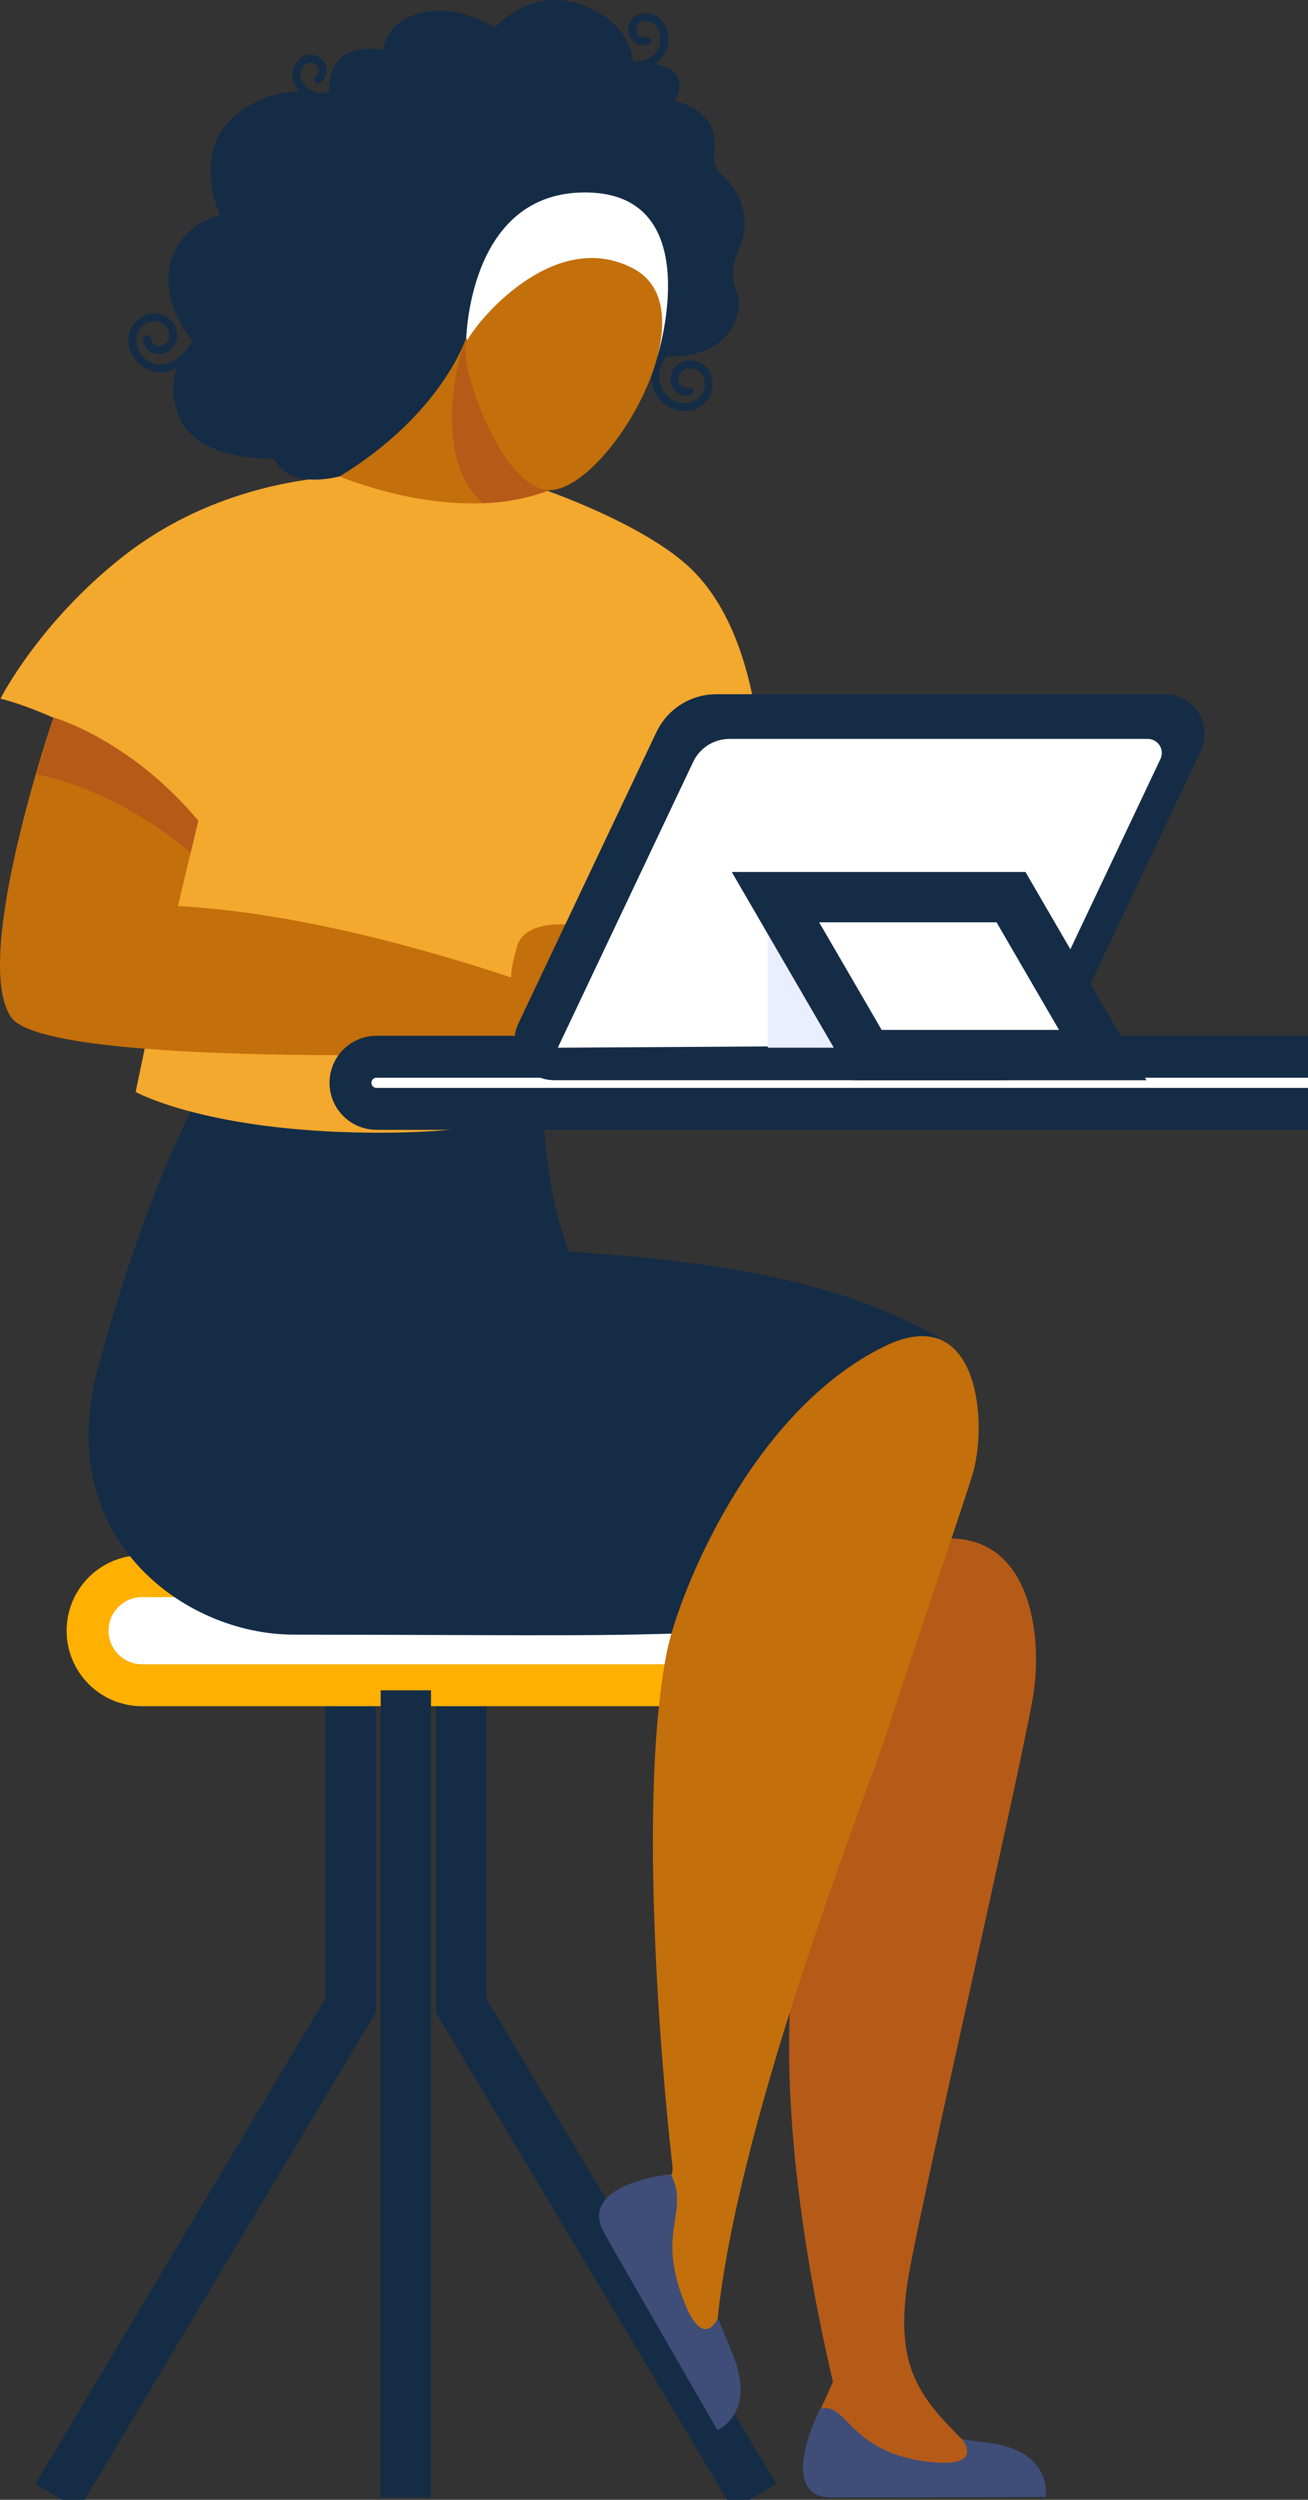
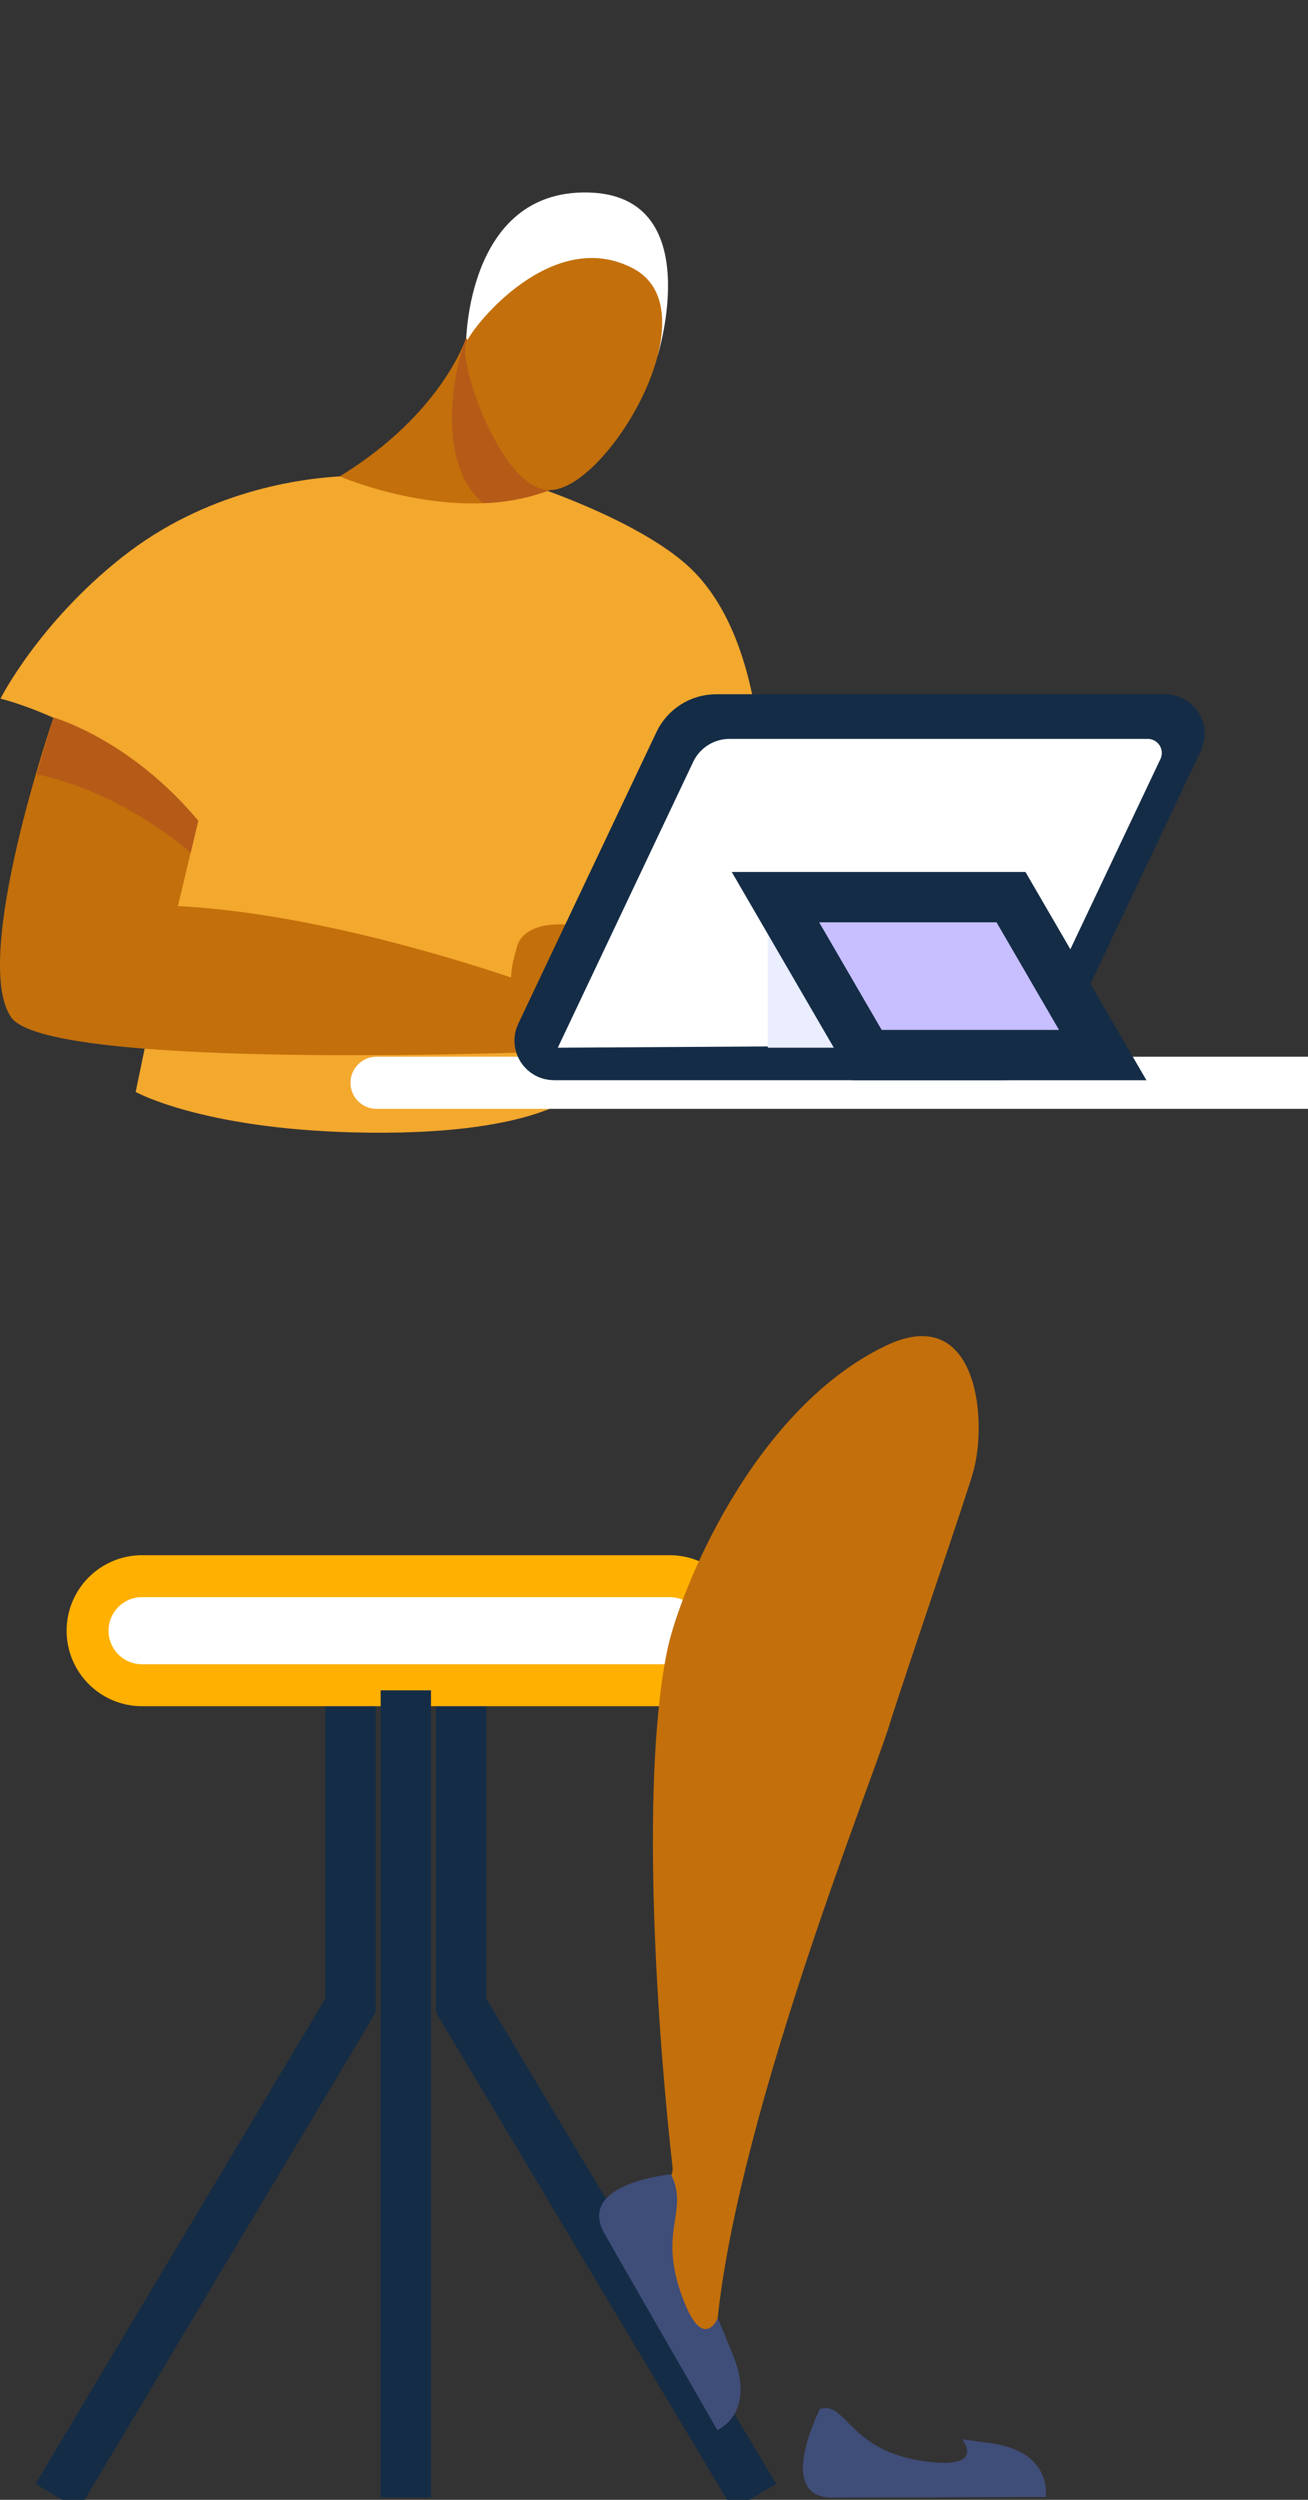
<svg xmlns="http://www.w3.org/2000/svg" width="156" height="298" viewBox="0 0 156 298" fill="none">
  <rect x="0" y="0" width="156" height="298" fill="#333333" stroke="none" />
  <g clip-path="url(#clip0_217_553)">
    <path d="M41.798 200.896V239.093L6.809 297.636" stroke="#142C46" stroke-width="6" stroke-miterlimit="10" />
    <path d="M55.005 200.896V239.093L89.995 297.636" stroke="#142C46" stroke-width="6" stroke-miterlimit="10" />
    <path d="M79.864 187.893H16.942C13.354 187.893 10.445 190.804 10.445 194.395C10.445 197.985 13.354 200.896 16.942 200.896H79.864C83.452 200.896 86.361 197.985 86.361 194.395C86.361 190.804 83.452 187.893 79.864 187.893Z" fill="white" stroke="#FFB000" stroke-width="5" stroke-miterlimit="10" />
    <path d="M48.402 201.504V297.726" stroke="#142C46" stroke-width="6" stroke-miterlimit="10" />
    <path d="M86.234 95.38C86.234 95.38 84.913 108.329 85.891 108.4C98.006 109.27 111.955 110.764 114.109 111.544C117.048 112.421 125.599 114.944 126.78 116.036C128.271 117.416 128.998 121.946 128.998 122.504C128.998 123.062 128.287 126.008 128.287 126.008C128.287 126.008 126.232 126.062 126.203 123.823C126.163 121.171 123.723 120.651 122.071 120.159C121.381 119.953 119.709 120.294 119.539 121.317C119.368 122.341 121.991 123.209 122.482 123.88C123.229 124.885 122.686 126.19 122.674 126.216L117.875 124.395C117.167 124.128 113.561 120.882 111.815 117.837C111.815 117.837 77.676 128.426 69.188 123.097C65.979 121.086 66.589 114.641 67.895 104.75L86.234 95.38Z" fill="#B65A18" />
-     <path d="M35.011 194.863C67.905 194.901 71.89 195.182 90.507 194.352C90.507 194.352 89.503 185.056 92.468 177.626C101.186 155.781 112.368 159.68 112.368 159.68C104.172 155.004 93.17 150.76 67.883 149.214C65.391 142.689 65.167 137.296 64.689 132.485L22.839 132.424C22.839 132.424 17.211 142.616 11.655 163.2C6.258 183.193 21.816 194.849 35.011 194.863Z" fill="#142C46" />
-     <path d="M123.125 202.731C124.578 194.867 122.872 181.626 111.014 183.598C99.157 185.569 101.252 193.149 101.264 198.17C101.297 212.622 96.4 219.92 94.798 232.355C92.587 249.531 96.144 270.271 99.341 283.952L96.721 289.756C96.721 289.756 101.274 294.012 111.778 294.721C122.282 295.43 114.797 290.837 114.797 290.837C109.661 285.777 106.845 282.132 108.168 272.505C109.115 265.609 120.89 214.832 123.125 202.731Z" fill="#B65A18" />
    <path d="M97.789 287.184C97.789 287.184 92.405 297.707 99.206 297.726C102.115 297.726 124.722 297.659 124.722 297.659C124.722 297.659 125.603 292.257 118.145 291.25C117.108 291.111 114.736 290.777 114.736 290.777C114.736 290.777 117.474 294.071 111.364 293.532C101.146 292.624 101.047 286.104 97.789 287.184Z" fill="#3F4D79" />
    <path d="M105.607 160.441C116.434 155.221 117.807 168.891 116.125 175.269C115.437 177.905 108.205 198.823 105.989 205.894C103.773 212.965 87.072 254.401 85.357 278.997C85.338 279.264 82.839 285.631 76.814 267.34C74.579 260.548 80.547 261.311 80.209 258.321C78.579 243.937 76.228 213.39 79.552 196.853C80.894 190.177 89.541 168.184 105.607 160.441Z" fill="#C36F0B" />
    <path d="M80.029 259.193C80.029 259.193 68.751 260.254 72.058 266.2C73.476 268.739 85.555 289.683 85.555 289.683C85.555 289.683 90.219 287.792 87.445 280.803C87.058 279.829 85.612 276.342 85.612 276.342C85.612 276.342 83.958 280.252 81.664 274.564C78.17 265.933 82.309 263.836 80.029 259.193Z" fill="#3F4D79" />
    <path d="M69.017 130.171C69.017 130.171 71.812 114.937 76.852 100.194C76.852 100.194 78.643 99.296 90.808 93.102C90.808 93.102 91.1 75.737 82.087 67.496C76.136 62.058 63.947 58.039 63.947 58.039L40.52 56.789C36.003 57.056 24.67 58.425 14.558 66.425C4.562 74.33 0.057 83.286 0.057 83.286C0.057 83.286 13.287 86.392 22.917 97.835L16.179 130.171C16.179 130.171 23.973 134.519 42.089 134.991C64.217 135.559 69.017 130.171 69.017 130.171Z" fill="#F3A82E" />
    <path d="M80.162 111.698C80.088 114.433 73.31 112.357 73.265 113.414C73.232 113.595 73.236 113.78 73.276 113.96C73.317 114.139 73.394 114.308 73.502 114.457C73.814 114.894 74.019 115.466 73.584 116.31C73.003 117.44 74.941 117.729 74.352 119.551C73.764 121.374 74.674 121.142 74.787 123.015C74.912 125.131 66.01 126.968 63.352 125.937C63.09 125.829 62.855 125.662 62.667 125.45C58.958 125.582 5.559 127.36 1.337 121.279C-3.511 114.308 6.379 85.529 6.379 85.529C15.801 89.023 23.645 97.837 23.645 97.837L21.218 108.014C35.98 108.78 52.47 113.688 60.954 116.525C61.001 114.925 61.405 113.913 61.663 112.844C61.873 111.972 62.887 110.289 66.428 110.201C69.97 110.114 80.202 110.27 80.162 111.698Z" fill="#C36F0B" />
    <path d="M6.379 85.529C6.379 85.529 15.496 88.087 23.645 97.834L22.744 101.657C22.744 101.657 14.868 94.506 4.39 92.295L6.379 85.529Z" fill="#B65A18" />
-     <path d="M88.199 29.483C86.626 33.114 87.835 34.327 88.076 35.415C88.313 36.464 88.121 42.627 79.467 42.49C79.087 42.964 78.826 43.522 78.705 44.118C78.585 44.713 78.609 45.329 78.775 45.914C78.99 46.666 79.495 47.302 80.179 47.682C80.862 48.062 81.668 48.156 82.42 47.942C82.994 47.776 83.48 47.391 83.771 46.869C84.062 46.347 84.135 45.731 83.975 45.155C83.913 44.937 83.809 44.734 83.669 44.556C83.529 44.379 83.355 44.231 83.157 44.121C82.96 44.011 82.742 43.942 82.518 43.916C82.293 43.891 82.066 43.91 81.849 43.973C81.523 44.067 81.248 44.286 81.083 44.582C80.919 44.879 80.878 45.228 80.97 45.554C81.003 45.672 81.059 45.782 81.135 45.877C81.211 45.973 81.305 46.053 81.411 46.112C81.518 46.172 81.635 46.209 81.757 46.223C81.878 46.237 82.001 46.227 82.118 46.193C82.239 46.158 82.368 46.173 82.478 46.234C82.587 46.295 82.668 46.397 82.703 46.518C82.737 46.638 82.722 46.768 82.661 46.878C82.6 46.987 82.499 47.068 82.378 47.103C81.9 47.239 81.388 47.179 80.954 46.938C80.52 46.696 80.199 46.292 80.062 45.814C79.982 45.533 79.958 45.239 79.991 44.949C80.025 44.658 80.115 44.377 80.257 44.121C80.399 43.866 80.59 43.641 80.819 43.459C81.047 43.277 81.31 43.143 81.591 43.062C82.27 42.869 82.998 42.954 83.614 43.297C84.231 43.641 84.686 44.215 84.88 44.895C85.111 45.71 85.01 46.584 84.6 47.325C84.189 48.066 83.503 48.615 82.69 48.852C82.341 48.951 81.98 49.001 81.617 49.001C80.77 49 79.948 48.722 79.273 48.21C78.599 47.698 78.109 46.98 77.879 46.164C77.702 45.542 77.653 44.89 77.737 44.248C77.821 43.606 78.036 42.989 78.369 42.434C68.623 41.836 40.532 56.779 40.532 56.779C40.532 56.779 34.484 58.533 32.667 54.651C32.667 54.651 23.108 55.15 21.173 49.214C20.405 46.862 20.606 45.119 21.131 43.871C20.61 44.17 20.029 44.348 19.43 44.391C19.354 44.391 19.275 44.391 19.194 44.391C18.203 44.39 17.25 44.011 16.528 43.332C15.806 42.652 15.371 41.723 15.309 40.734C15.264 39.885 15.556 39.053 16.122 38.419C16.689 37.785 17.483 37.402 18.331 37.353C19.036 37.314 19.727 37.557 20.253 38.027C20.78 38.497 21.099 39.157 21.14 39.861C21.173 40.45 20.971 41.028 20.579 41.468C20.186 41.909 19.636 42.175 19.047 42.209C18.551 42.237 18.064 42.068 17.693 41.737C17.323 41.406 17.098 40.942 17.07 40.446C17.066 40.383 17.075 40.321 17.095 40.262C17.116 40.204 17.147 40.15 17.189 40.103C17.23 40.057 17.28 40.019 17.336 39.992C17.392 39.965 17.453 39.949 17.515 39.945C17.577 39.942 17.639 39.951 17.698 39.971C17.756 39.992 17.811 40.023 17.857 40.065C17.903 40.106 17.941 40.156 17.968 40.212C17.995 40.268 18.011 40.329 18.015 40.391C18.021 40.513 18.052 40.632 18.105 40.742C18.158 40.852 18.233 40.95 18.324 41.032C18.415 41.113 18.521 41.175 18.636 41.216C18.751 41.256 18.873 41.273 18.995 41.266C19.334 41.246 19.651 41.093 19.876 40.84C20.102 40.587 20.219 40.255 20.2 39.916C20.187 39.69 20.13 39.47 20.032 39.266C19.934 39.063 19.797 38.881 19.628 38.73C19.46 38.58 19.263 38.465 19.05 38.391C18.837 38.317 18.611 38.285 18.386 38.299C18.089 38.316 17.799 38.391 17.531 38.52C17.264 38.65 17.024 38.831 16.827 39.053C16.629 39.275 16.477 39.533 16.38 39.814C16.283 40.095 16.242 40.392 16.259 40.689C16.305 41.469 16.659 42.2 17.243 42.719C17.827 43.239 18.593 43.505 19.373 43.46C20.727 43.382 22.18 42.105 22.938 40.606C21.792 39.174 19.3 35.462 20.318 31.419C21.525 26.618 26.248 25.665 26.248 25.665C26.248 25.665 21.995 16.717 30.028 12.409C32.166 11.263 34.089 10.868 35.769 10.911C35.573 10.7 35.398 10.47 35.247 10.225C34.916 9.679 34.803 9.028 34.933 8.403C35.062 7.778 35.423 7.225 35.944 6.856C36.159 6.708 36.401 6.606 36.657 6.556C36.912 6.505 37.175 6.508 37.43 6.563C37.692 6.62 37.94 6.73 38.158 6.886C38.376 7.042 38.56 7.241 38.699 7.471C38.935 7.858 39.015 8.32 38.923 8.764C38.831 9.208 38.573 9.6 38.203 9.861C38.099 9.931 37.971 9.958 37.848 9.934C37.725 9.911 37.616 9.839 37.546 9.736C37.475 9.632 37.449 9.504 37.472 9.381C37.496 9.258 37.567 9.149 37.671 9.078C37.842 8.956 37.96 8.773 38.001 8.567C38.042 8.36 38.004 8.146 37.893 7.967C37.821 7.847 37.725 7.744 37.611 7.662C37.497 7.581 37.368 7.524 37.232 7.494C37.102 7.467 36.968 7.466 36.838 7.492C36.708 7.518 36.585 7.571 36.476 7.646C36.152 7.876 35.928 8.222 35.849 8.612C35.771 9.002 35.843 9.407 36.053 9.745C36.329 10.197 37.383 11.62 39.235 10.951C39.187 10.087 39.319 9.222 39.623 8.412C39.845 7.849 40.191 7.344 40.636 6.934C41.182 6.454 41.843 6.123 42.554 5.974C43.582 5.768 44.638 5.751 45.671 5.927C45.671 5.927 46.018 3 49.302 1.811C54.299 4.8892e-05 58.989 3.329 58.989 3.329C58.989 3.329 63.288 -1.697 69.459 0.603C74.808 2.601 75.418 6.383 75.486 7.343C76.265 7.405 77.041 7.194 77.681 6.745C79.273 5.584 78.685 3.908 78.468 3.435C78.305 3.072 78.01 2.785 77.644 2.631C77.277 2.477 76.865 2.469 76.493 2.608C76.369 2.656 76.257 2.73 76.163 2.823C76.068 2.917 75.994 3.028 75.945 3.151C75.893 3.282 75.869 3.422 75.874 3.562C75.878 3.702 75.911 3.84 75.971 3.967C76.056 4.16 76.213 4.313 76.408 4.395C76.603 4.476 76.822 4.479 77.02 4.404C77.136 4.358 77.266 4.36 77.382 4.41C77.497 4.459 77.588 4.553 77.634 4.669C77.68 4.786 77.678 4.916 77.629 5.031C77.579 5.147 77.486 5.237 77.369 5.284C76.945 5.445 76.476 5.438 76.057 5.265C75.638 5.092 75.3 4.766 75.113 4.352C75.001 4.109 74.94 3.845 74.933 3.578C74.926 3.31 74.974 3.043 75.073 2.794C75.17 2.553 75.316 2.334 75.501 2.15C75.685 1.967 75.906 1.823 76.148 1.728C76.746 1.501 77.409 1.51 78 1.755C78.592 1.999 79.068 2.459 79.332 3.043C79.935 4.378 79.963 6.253 78.241 7.511C78.184 7.553 78.125 7.594 78.064 7.634C78.976 7.769 79.911 8.057 80.459 8.655C81.79 10.109 80.459 12.045 80.459 12.045C80.459 12.045 83.786 12.65 84.844 15.194C85.903 17.738 84.209 19.069 86.146 20.885C88.083 22.7 89.777 25.849 88.199 29.483Z" fill="#142C46" />
    <path d="M55.584 40.873C55.584 40.873 55.648 22.7 70.048 22.944C84.447 23.187 78.423 42.446 78.423 42.446L55.584 40.873Z" fill="white" />
    <path d="M55.596 40.268C55.596 40.268 52.773 49.301 40.52 56.786C40.52 56.786 54.32 62.779 65.564 58.422L55.596 40.268Z" fill="#C36F0B" />
    <path d="M65.573 58.42C63.02 59.376 60.327 59.905 57.602 59.985C51.487 54.654 54.625 42.739 55.4 40.873C55.456 40.736 55.539 40.564 55.636 40.36L65.573 58.42Z" fill="#B65A18" />
    <path d="M55.584 40.873C54.627 43.176 59.761 58.422 65.573 58.422C72.346 58.422 85.111 37.107 75.55 32.022C65.989 26.937 56.494 38.675 55.584 40.873Z" fill="#C36F0B" />
    <path d="M44.905 125.97H156V132.185H44.905C44.082 132.185 43.293 131.858 42.71 131.276C42.128 130.694 41.8 129.905 41.798 129.081C41.798 128.257 42.126 127.466 42.708 126.883C43.291 126.3 44.081 125.972 44.905 125.972V125.97Z" fill="white" />
-     <path d="M156 132.188H44.905C44.082 132.188 43.292 131.86 42.709 131.278C42.127 130.695 41.799 129.905 41.798 129.081C41.798 128.257 42.126 127.466 42.708 126.883C43.291 126.3 44.081 125.972 44.905 125.972H156" stroke="#142C46" stroke-width="5" stroke-miterlimit="10" />
    <path d="M119.435 125.771H65.885C65.596 125.771 65.312 125.698 65.059 125.559C64.806 125.419 64.593 125.218 64.438 124.974C64.284 124.73 64.194 124.45 64.177 124.162C64.16 123.873 64.216 123.585 64.34 123.324L80.819 88.558C81.214 87.72 81.84 87.013 82.622 86.518C83.404 86.023 84.311 85.76 85.237 85.761H138.786C139.076 85.76 139.362 85.832 139.616 85.971C139.87 86.111 140.084 86.312 140.239 86.557C140.394 86.802 140.484 87.083 140.501 87.372C140.518 87.662 140.462 87.951 140.336 88.213L123.853 122.979C123.455 123.815 122.829 124.521 122.047 125.015C121.265 125.509 120.359 125.771 119.435 125.771Z" stroke="black" stroke-miterlimit="10" />
    <path d="M119.617 125.771H66.067C65.778 125.771 65.494 125.698 65.241 125.559C64.988 125.419 64.775 125.218 64.62 124.974C64.466 124.73 64.376 124.45 64.359 124.162C64.341 123.873 64.398 123.585 64.522 123.324L81.001 88.558C81.397 87.721 82.023 87.014 82.805 86.519C83.587 86.024 84.493 85.761 85.418 85.761H138.968C139.257 85.761 139.541 85.834 139.794 85.973C140.047 86.113 140.261 86.314 140.415 86.558C140.569 86.802 140.659 87.082 140.676 87.37C140.693 87.659 140.637 87.947 140.513 88.208L124.035 122.979C123.638 123.815 123.012 124.521 122.23 125.016C121.448 125.51 120.542 125.772 119.617 125.771Z" fill="#EAEEFF" stroke="#142C46" stroke-width="6" stroke-miterlimit="10" />
    <path d="M66.527 124.897L82.675 90.822C83.064 90.002 83.678 89.31 84.444 88.825C85.211 88.34 86.099 88.082 87.006 88.082H136.887C137.17 88.082 137.448 88.154 137.696 88.291C137.944 88.428 138.154 88.625 138.305 88.865C138.456 89.104 138.544 89.378 138.561 89.661C138.578 89.944 138.523 90.226 138.401 90.482L123.09 122.8C122.841 123.325 122.449 123.769 121.959 124.082C121.469 124.394 120.901 124.562 120.321 124.566L66.527 124.897Z" fill="white" />
    <path d="M91.575 106.066V124.897H102.516L91.575 106.066Z" fill="#EAEEFF" />
    <path d="M131.519 125.679H103.426L92.485 106.851H120.578L131.519 125.679Z" stroke="black" stroke-miterlimit="10" />
    <path d="M129.65 125.679H103.563L92.622 106.851H118.709L129.65 125.679Z" fill="#C7BFFF" />
-     <path d="M132.249 125.679H106.162L95.221 106.851H121.308L132.249 125.679Z" fill="white" />
    <path d="M131.519 125.776H103.426L92.485 106.948H120.578L131.519 125.776Z" stroke="#142C46" stroke-width="6" stroke-miterlimit="10" />
  </g>
  <defs>
    <clipPath id="clip0_217_553">
      <rect width="156" height="298" fill="white" />
    </clipPath>
  </defs>
</svg>